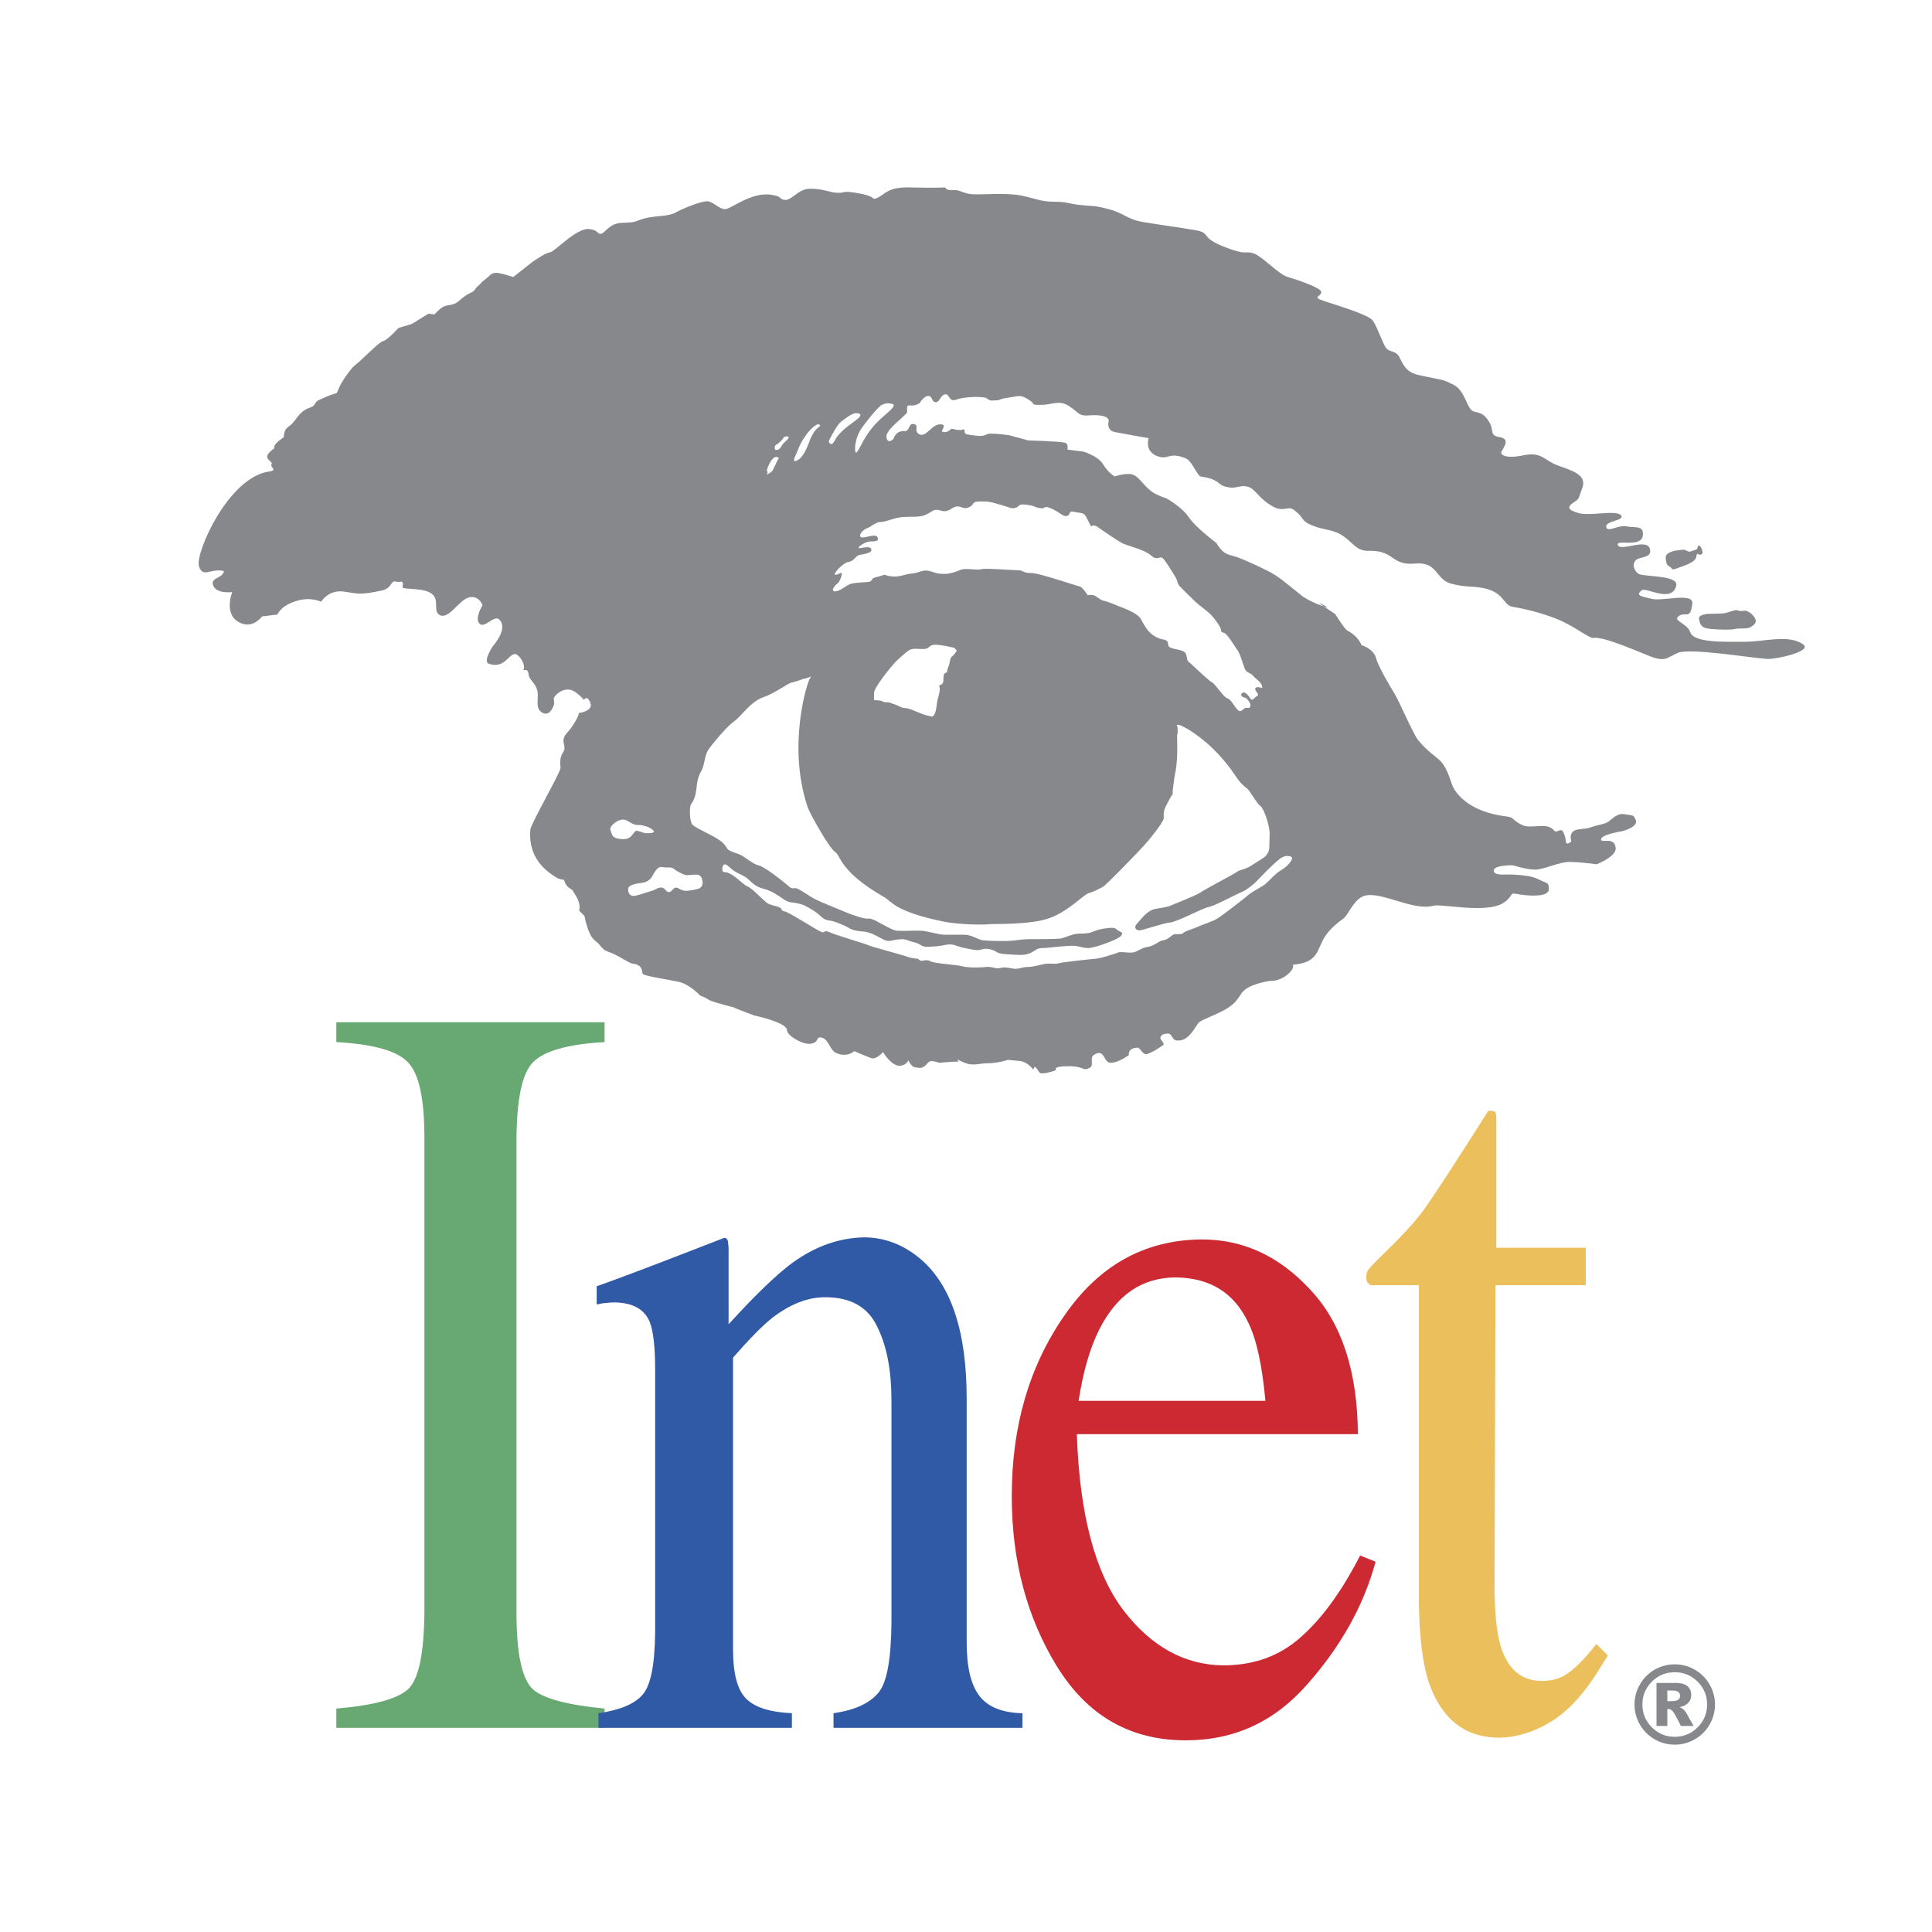
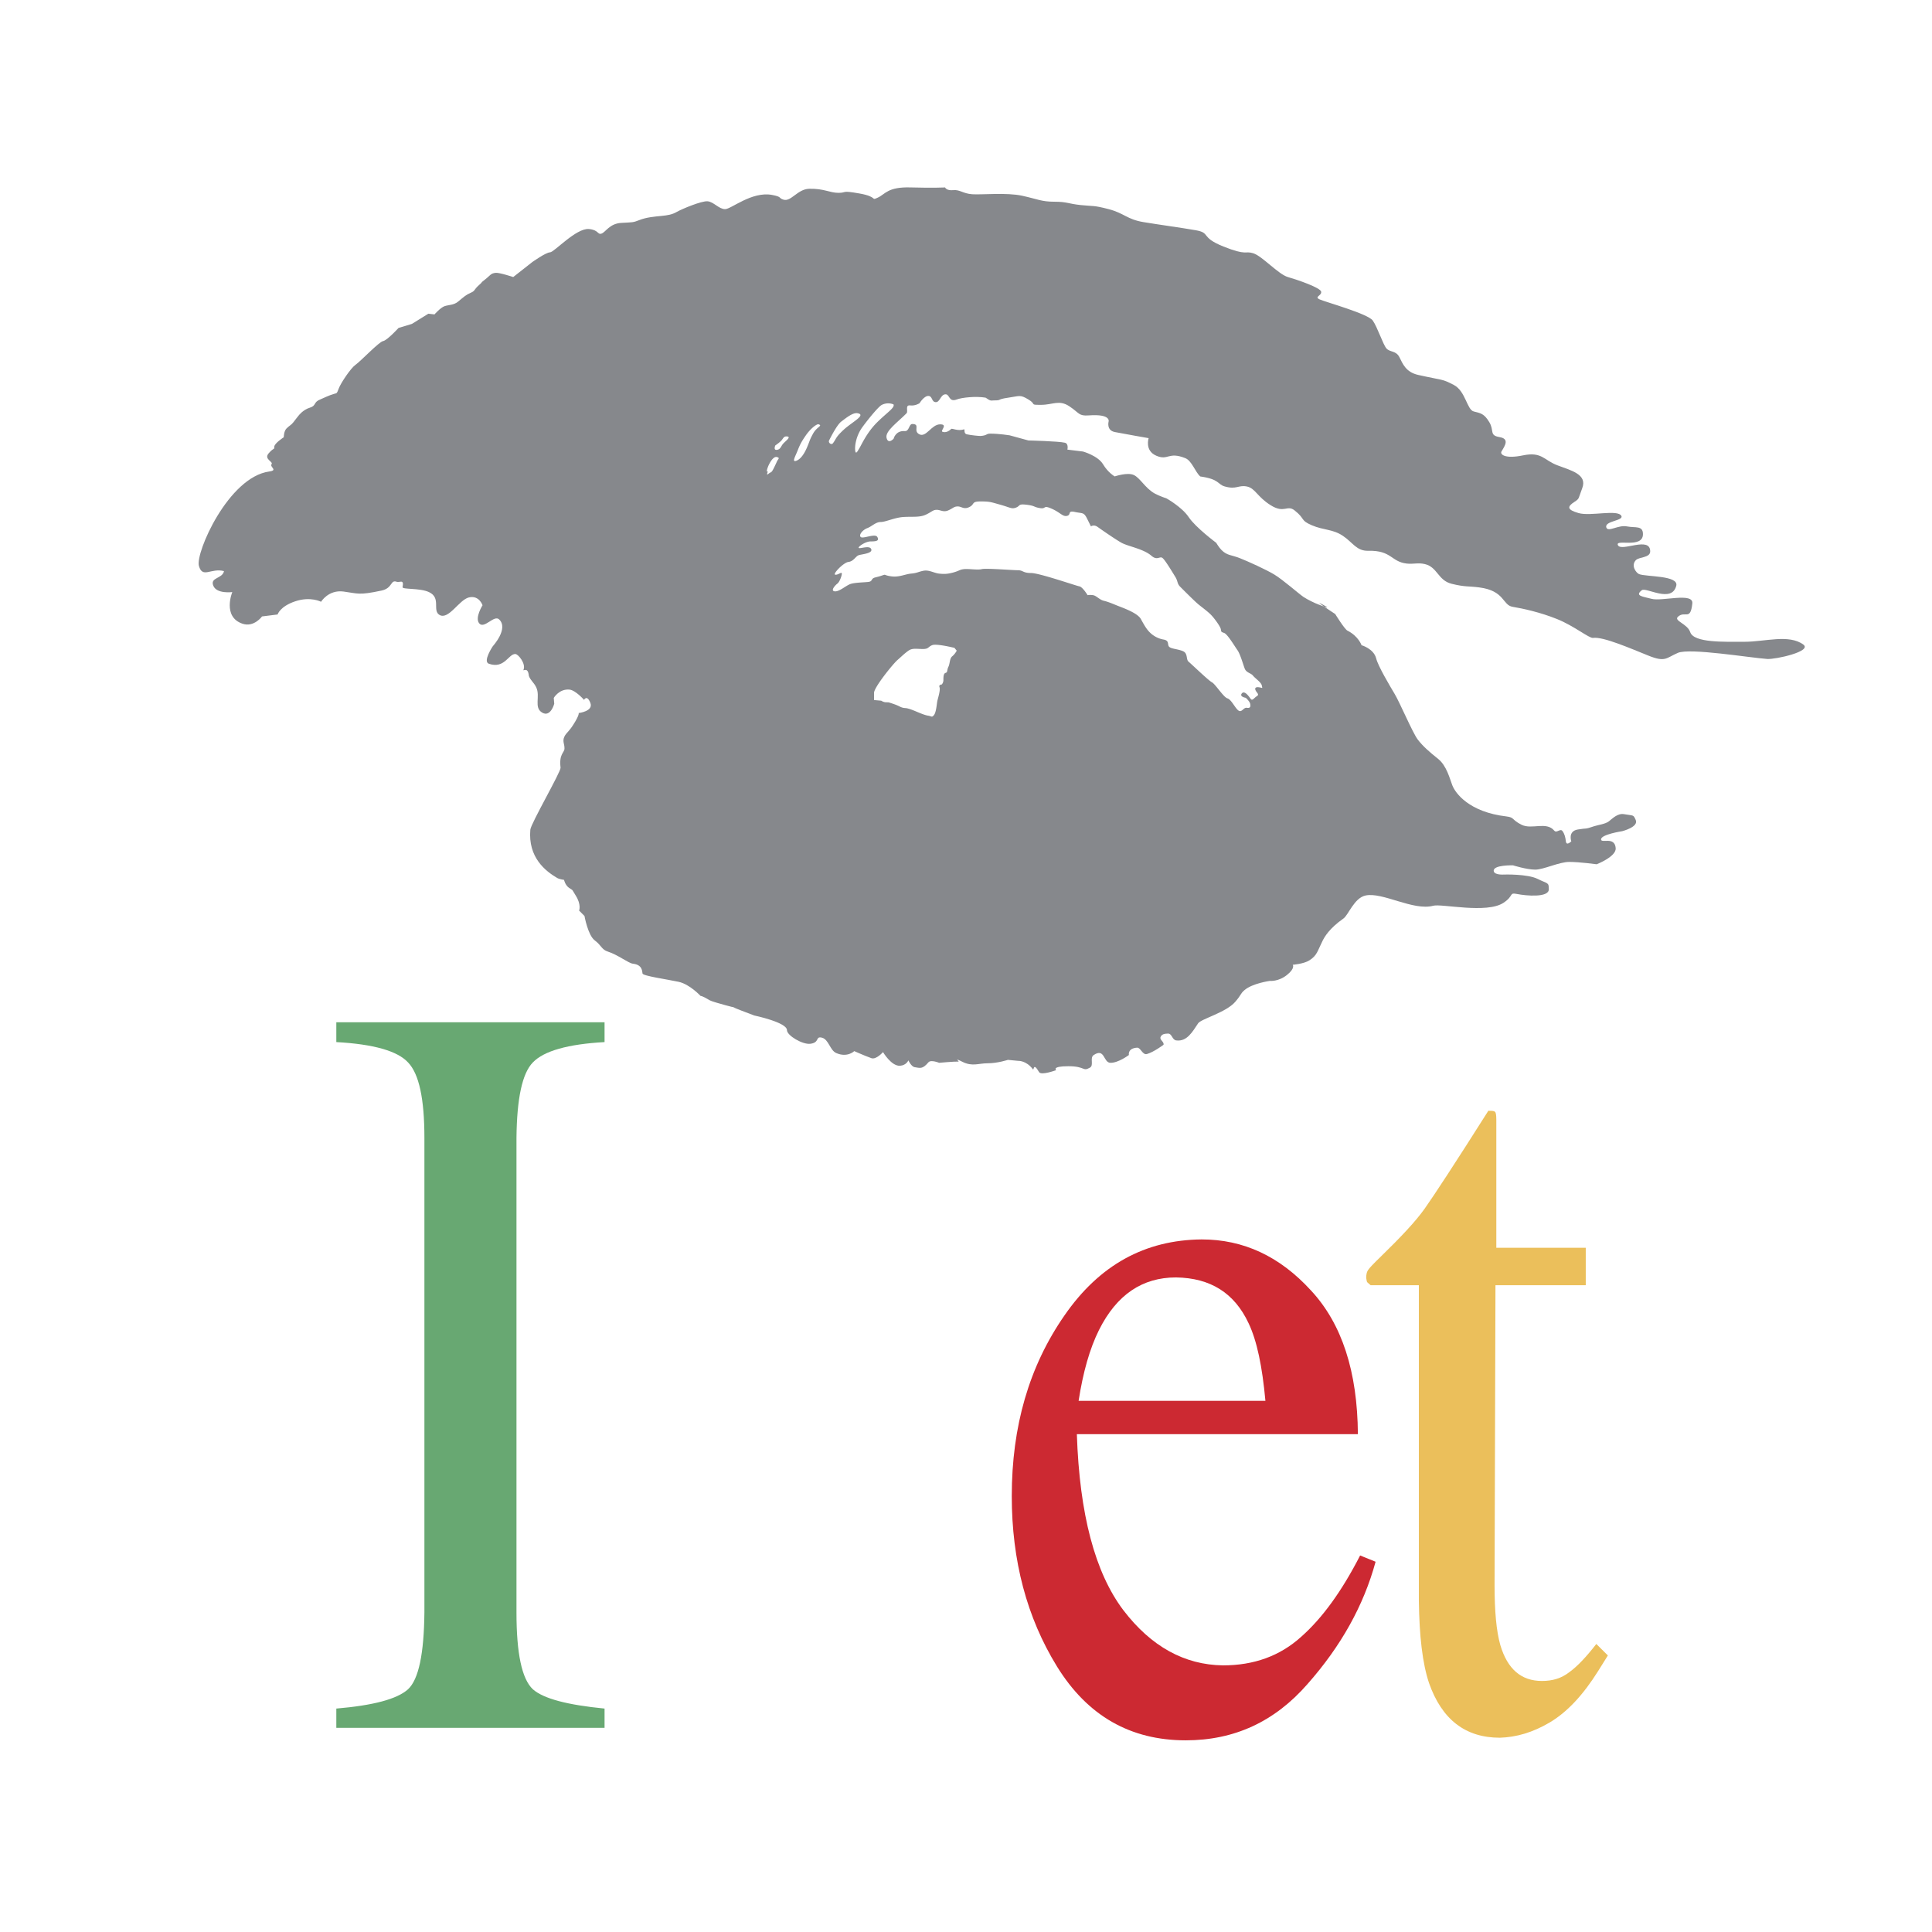
<svg xmlns="http://www.w3.org/2000/svg" width="2500" height="2500" viewBox="0 0 192.756 192.756">
  <g fill-rule="evenodd" clip-rule="evenodd">
    <path fill="#fff" d="M0 0h192.756v192.756H0V0z" />
    <path d="M22.349 56.979c-1.314-.341-2.134.769-2.503-.518-.368-1.285 2.931-8.867 7.027-9.422.886-.122.018-.448.219-.722.205-.27-.815-.495-.275-1.104.54-.61.549-.299.549-.638 0-.341.946-.952.946-.952s0-.605.275-.875c.267-.275.472-.341.676-.61.201-.271.54-.689.54-.689s.434-.573 1.11-.774c.675-.205.33-.554 1.053-.829.317-.126.82-.396 1.384-.555.26-.074.247 0 .452-.541.201-.54 1.193-2.017 1.65-2.339.555-.387 2.362-2.312 2.767-2.38.406-.066 1.543-1.311 1.543-1.311l1.338-.406 1.639-1.016.611.07s.606-.689 1.011-.824c.41-.136.909-.098 1.333-.443.606-.499.792-.686 1.263-.886.476-.205.298-.303.839-.778.54-.471-.043-.052.567-.526.61-.476.573-.63 1.091-.691.363-.041 1.751.42 1.751.42l1.897-1.491s1.37-.974 1.775-.974c.406 0 2.604-2.437 3.877-2.326.979.084.854.591 1.259.457.405-.134.802-.997 1.952-1.067 1.151-.07 1.165-.019 1.84-.288.681-.271 1.492-.341 2.168-.406.68-.07 1.086-.136 1.562-.41.47-.27 2.455-1.108 3.065-1.053.606.056 1.132.784 1.742.784.61 0 2.656-1.79 4.675-1.421 1.053.195.61.306 1.15.474.756.238 1.397-1.057 2.572-1.086 1.491-.031 2.031.406 2.912.406s.214-.27 2.111.066c1.896.34 1.076.75 1.817.41.747-.336.974-1.086 3.276-1.016 2.303.066 3.435 0 3.435 0s.135.341.811.271c.676-.066.952.339 1.897.409.95.066 3.424-.19 4.981.149 1.561.341 1.928.597 3.215.597s1.357.2 2.643.335c1.285.134 1.215 0 2.777.406 1.557.409 1.826 1.016 3.453 1.29 1.625.27 3.658.541 5.215.811 1.564.27.41.675 2.775 1.626 2.373.945 2.104.405 2.982.675.883.271 2.508 2.102 3.453 2.372.951.271 3.252 1.059 3.322 1.464.066.405-.744.503-.139.772.611.271 4.814 1.427 5.289 2.107.471.675 1.012 2.362 1.352 2.767.34.411.965.206 1.305.887.34.68.648 1.495 1.877 1.77 2.545.569 2.316.359 3.547.997 1.178.61 1.309 2.474 1.99 2.647.68.168 1.039.21 1.551 1.062.514.848-.018 1.319 1.002 1.491 1.025.167.588.826.215 1.439-.164.28.316.769 2.158.387 1.881-.387 2.072.489 3.434.997 1.359.512 2.996.9 2.465 2.279-.406 1.048-.238 1.016-.777 1.366-.715.461-.779.778.414 1.118 1.193.34 3.895-.391 4.264.274.275.5-1.721.5-1.496 1.165.168.5 1.197-.284 2.051-.111.848.167 1.602-.112 1.602.772 0 1.492-2.832.43-2.492 1.11.346.68 3.215-.933 3.215.606 0 .666-1.121.54-1.439.889-.512.56.057 1.272.33 1.384.709.28 3.971.116 3.709 1.161-.441 1.77-3.014.12-3.432.442-.762.586.143.638.963.861 1.035.286 4.199-.675 4.072.466-.191 1.784-.734.671-1.439 1.329-.434.404.951.693 1.227 1.528.363 1.081 3.373.964 5.42.964 2.039 0 4.426-.778 5.865.275.924.676-2.768 1.495-3.598 1.44-1.705-.117-7.721-1.119-8.914-.61-1.189.512-1.23.96-2.932.28-1.701-.681-4.523-1.921-5.535-1.772-.387.052-1.896-1.202-3.596-1.882-1.703-.686-3.408-1.049-4.428-1.22-1.025-.167-.773-1.604-3.322-1.934-1.082-.146-1.404-.024-2.77-.365-1.359-.339-1.402-1.663-2.654-1.961-.695-.168-1.119.024-1.828-.056-1.561-.182-1.496-1.329-3.816-1.272-1.193.028-1.529-.816-2.549-1.497s-1.906-.541-3.098-1.053c-1.193-.513-.611-.61-1.717-1.482-.744-.591-1.02.341-2.379-.512-1.367-.852-1.535-1.7-2.387-1.873-.854-.168-1.016.335-2.209-.005-.727-.209-.498-.722-2.438-.996-.508-.453-.834-1.567-1.492-1.827-1.705-.68-1.689.275-2.883-.238-1.193-.508-.77-1.756-.77-1.756s-2.525-.439-3.377-.61c-.854-.168-.621-1.036-.621-1.036s.289-.792-1.98-.624c-1.02.074-.912-.229-1.934-.909-1.025-.68-1.637-.145-2.828-.145-1.188 0-.41-.028-1.258-.535-.854-.512-.854-.34-2.047-.173-1.188.173-.549.266-1.396.266-.281 0-.281.112-.83-.275-.996-.167-2.376-.009-2.879.182-.83.317-.671-.583-1.165-.512-.485.07-.509.861-.993.773-.331-.061-.279-.55-.61-.61-.457-.08-.942.722-.942.722s-.415.284-.94.219c-.527-.061-.173.596-.354.782-.862.887-2.167 1.781-1.995 2.461.168.68.704.079.704.079s.186-.83 1.114-.759c.446.037.415-.708.745-.708.853 0 .032.69.713 1.029.68.341 1.211-.996 2.064-.996.852 0-.042.651.251.749.112.038.46.108.853-.284.107-.107.643.248 1.281.033.121-.037-.07.42.284.498.36.084 1.217.173 1.369.164.719-.055.514-.232.984-.232.85 0 1.916.168 1.916.168l1.873.513s3.006.07 3.648.227c.387.099.242.686.242.686l1.557.191s1.486.415 1.998 1.267c.51.853 1.166 1.216 1.166 1.216s1.262-.434 1.896-.144c.639.284 1.141 1.318 2.096 1.849.439.243 1.184.494 1.184.494s1.533.853 2.215 1.873c.68 1.021 2.734 2.55 2.734 2.55s.285.479.537.727c.553.555.982.472 1.836.811.852.341 2.566 1.114 3.42 1.626.848.508 2.465 1.934 2.916 2.238.451.303 1.197.632 1.197.632s2.014.83.752.145c-1.264-.685 1.217.928 1.217.928s.926 1.504 1.215 1.654c1.109.555 1.412 1.458 1.412 1.458s1.215.341 1.459 1.314c.195.778 1.342 2.703 1.85 3.556.512.853 1.779 3.843 2.287 4.523.514.681 1.193 1.268 2.047 1.949.852.68 1.164 1.995 1.412 2.628.303.791 1.668 2.675 5.398 3.112.83.098.49.317 1.51.83 1.021.512 2.477-.358 3.264.587.242.288.6-.262.824.046s.295.662.336 1.034c.057.476.541-.013.541-.013s-.369-1.012.65-1.18c1.021-.173.615.015 1.637-.33.396-.131 1.109-.21 1.459-.484.354-.275.875-.821 1.5-.719 1.025.173.932.042 1.178.573.328.709-1.346 1.128-1.346 1.128s-2.109.321-2.109.815c0 .438 1.363-.339 1.461.877.066.848-1.9 1.608-1.9 1.608s-1.711-.234-2.73-.234c-1.021 0-2.549.769-3.4.769-.85 0-2.215-.428-2.215-.428s-2.018-.061-1.924.574c.064.418 1.025.345 1.025.345s2.334-.075 3.359.437c1.02.509 1.109.313 1.113 1.03.004.867-2.311.647-3.158.476-.854-.167-.285.163-1.367.876-1.678 1.113-6.17.07-7.008.293-1.994.536-5.064-1.392-6.76-1.02-1.125.242-1.707 1.947-2.191 2.288-1.412.988-1.896 1.84-2.092 2.236-.512 1.021-.541 1.458-1.32 1.949-.559.354-1.652.437-1.652.437s.27.341-.584 1.021-1.701.588-1.701.588-1.738.236-2.533.922c-.438.378-.275.42-.924 1.17-.922 1.066-3.406 1.7-3.699 2.139-.568.853-1.119 1.85-2.189 1.706-.416-.057-.41-.695-.826-.681-.316.009-.609.046-.732.339-.119.299.369.463.295.779 0 0-.975.73-1.654.922-.438.126-.625-.646-.975-.634-.973.052-.828.732-.828.732s-1.068.806-1.852.777c-.711-.022-.535-1.51-1.654-.777-.432.284.053 1.024-.391 1.268-.73.406-.438-.149-2.139-.149s-1.217.391-1.217.391-1.49.556-1.705.196c-.629-1.071-.484-.098-.629-.293-.666-.882-1.463-.83-1.463-.83l-1.021-.098s-1.021.341-2.041.341c-.881 0-1.506.345-2.482-.14-.975-.49-.271-.019-.411-.028-.369-.023-1.929.12-1.929.12s-.826-.339-1.067-.046c-.601.717-.848.559-1.366.484-.339-.046-.634-.68-.634-.68s-.19.488-.824.536c-.866.065-1.705-1.362-1.705-1.362s-.68.779-1.161.606c-.754-.274-1.709-.704-1.709-.704s-.681.681-1.799.192c-.628-.271-.746-1.361-1.426-1.534-.68-.168-.19.49-1.156.61-.778.099-2.334-.828-2.334-1.36 0-.782-3.261-1.462-3.261-1.462s-2.801-1.049-2.046-.826c.754.225-2.092-.507-2.385-.685-.848-.508-.924-.438-.924-.438s-1.076-1.169-2.19-1.411c-1.119-.242-3.55-.583-3.602-.824-.046-.225 0-.878-.964-.984-.434-.046-1.516-.9-2.493-1.206-.639-.206-.63-.611-1.31-1.119-.684-.512-1.025-2.437-1.025-2.437l-.536-.537s.243-.583-.34-1.504c-.452-.723-.195-.438-.671-.769-.382-.271-.494-.792-.494-.792s-.448-.055-.686-.191c-1.165-.684-2.917-2.045-2.675-4.817.052-.612 3.067-5.797 3.016-6.185-.168-1.374.373-1.477.391-1.896.019-.475-.241-.73 0-1.221.187-.373.415-.442.876-1.165.649-1.016.537-1.169.537-1.169s1.51-.173 1.165-1.021c-.339-.852-.628-.293-.628-.293s-.848-.97-1.458-1.025c-1.025-.094-1.561.829-1.561.829l.046.586s-.363 1.384-1.211.876c-.853-.513-.149-1.612-.588-2.521-.223-.475-.559-.667-.73-1.132-.094-1.021-.643-.374-.532-.634.243-.583-.521-1.556-.83-1.556-.68 0-1.071 1.509-2.627.973-.644-.219.391-1.752.391-1.752s1.604-1.752.629-2.674c-.507-.484-1.5 1.011-1.995.386-.442-.559.341-1.797.341-1.797s-.341-1.025-1.36-.78c-.97.229-2.019 2.256-2.922 1.753-.777-.438.196-1.705-1.071-2.288-.899-.42-2.675-.243-2.628-.49.171-.857-.294-.424-.583-.535-.638-.238-.391.638-1.51.875-2.288.489-2.334.293-3.793.098-1.51-.201-2.242 1.021-2.242 1.021s-1.047-.56-2.576-.047c-1.533.513-1.762 1.314-1.762 1.314l-1.552.195s-.801 1.11-1.943.729c-2.044-.681-1.025-3.16-1.025-3.16s-1.556.213-1.896-.634c-.345-.851.918-.678 1.067-1.456z" fill="#86888c" />
    <path d="M89.143 40.344c.163.33-.634.797-1.663 1.822-1.049 1.053-1.562 2.293-1.771 2.605-.107.164-.332.662-.387.164-.055-.494.112-1.491.723-2.326.606-.83 1.604-2.046 1.934-2.214a1.418 1.418 0 0 1 1.164-.051zM85.544 41.224c.942.168-.554.891-1.383 1.664-.83.773-.704.867-1.054 1.328-.167.225-.498-.055-.386-.275.111-.223.773-1.552 1.215-1.882.445-.332 1.144-.914 1.608-.835zM79.398 45.987c.387-.112.778-.555 1.109-1.329.331-.773.219-.666.606-1.383.391-.718 1.006-.792.553-.941-.162-.056-.772.387-1.272 1.109-.498.717-.61.997-.83 1.546-.221.555-.551 1.109-.166.998zM77.354 44.44s-.225.494.162.443c.391-.057.391-.393.667-.667.275-.275.717-.61.386-.666-.33-.052-.386.111-.554.335-.163.219-.661.555-.661.555zM76.58 47.04c.103-.065-.224.5.107.219.335-.274.224.112.829-1.216.131-.284.326-.345 0-.442-.55-.169-1.217 1.602-.936 1.439zM102.424 50.357c.889.112.666.224 1.332.336.662.112.275-.336 1.16.055.887.387 1.109.83 1.551.717.443-.111 0-.554.775-.386.771.167.885 0 1.217.666l.385.774s.279-.225.668.055c.387.275 1.658 1.16 2.324 1.547.662.393 2.213.61 3.043 1.329.592.512.83 0 1.107.223s.998 1.44 1.275 1.882c.273.442.162.667.498.997.328.332 1.439 1.44 1.77 1.715.33.276.941.718 1.273 1.054.33.33.939 1.16.996 1.44.057.275 0 .275.33.387.332.106 1.053 1.327 1.33 1.714s.553 1.384.721 1.827c.164.442.605.442.83.717.219.28.828.666.885.998.057.33.107.223-.279.167-.387-.055-.443.112-.332.331.113.224.387.387.113.555-.275.164-.443.499-.611.275-.162-.218-.605-.885-.885-.554-.275.335.387.442.387.442s.387.335.447.61c.051.279 0 .442-.336.387-.33-.057-.498.498-.828.278-.332-.223-.719-1.108-1.109-1.22-.387-.107-1.217-1.44-1.549-1.604-.33-.168-2.049-1.826-2.324-2.05-.275-.219-.055-.83-.555-1.049-.498-.223-1.16-.223-1.385-.442-.217-.223.057-.61-.553-.721a2.563 2.563 0 0 1-1.381-.718c-.336-.331-.553-.723-.889-1.328-.332-.61-1.771-1.109-2.32-1.328-.555-.224-.941-.392-1.385-.498-.441-.112-.723-.5-1.053-.555-.332-.055-.555 0-.555 0s-.5-.83-.83-.885c-.33-.055-3.984-1.328-4.812-1.328-.836 0-.777-.279-1.33-.279s-3.209-.219-3.602-.107c-.385.107-1.327-.057-1.77 0-.442.05-.442.163-1.049.331-.61.167-.942.167-1.44.112-.498-.057-.997-.393-1.552-.28-.555.112-.605.224-1.217.28-.61.055-1.215.387-1.993.274-.774-.112-.499-.219-.83-.112-.332.112-.332.112-.774.225-.442.111-.224.386-.666.442-.443.056-1.384.056-1.827.22-.442.167-1.104.778-1.548.721-.442-.055.057-.61.276-.772.223-.168.442-.778.442-.997 0-.225-.387.162-.662.107-.28-.052.83-1.217 1.328-1.272.499-.056.717-.555.997-.662.274-.112 1.436-.168 1.272-.61-.149-.396-.998-.057-1.221-.112-.22-.056.61-.662 1.165-.662s.885-.055.662-.442c-.219-.387-1.436.219-1.659 0-.219-.223.223-.723.662-.885.448-.167.834-.61 1.333-.61.498 0 1.384-.443 2.27-.499.885-.056 1.602.056 2.214-.223.604-.275.717-.494 1.104-.494.386 0 .666.275 1.165.051.498-.219.549-.387.94-.387.387 0 .606.335 1.161.056.553-.275.168-.555 1.108-.555.943 0 .998.057 1.992.332.996.28 1.107.448 1.551.28.444-.17.169-.389 1.052-.283zM95.228 64.639s-1.77-.442-2.212-.275c-.444.168-.332.387-.942.387-.606 0-1.049-.112-1.436.167-.392.275-.666.555-1.108.942-.442.387-2.326 2.712-2.326 3.267v.717l.719.065s.223.159.498.159c.279 0 .223 0 .554.107.331.112.498.167.83.335.336.164.498.108.723.164.218.055.386.112.662.223.278.107.997.442 1.383.5.387.056.387.219.611-.057.223-.278.275-1.108.331-1.383.055-.28.33-1.109.223-1.384-.111-.28.219-.28.219-.28s.167-.163.167-.443c0-.274 0-.662.22-.717.223-.055.112-.274.28-.61.163-.332.111-.83.385-1.049.276-.223.444-.555.444-.555l-.225-.28z" fill="#fff" />
-     <path d="M80.838 67.631c-.275.274-2.325 6.697-.275 12.844.265.796 2.214 4.206 2.769 4.538.549.33.418 1.938 4.869 4.483.774.442 1.054 1.439 5.868 2.437 1.793.367 4.371.33 4.65.275.275-.057 4.203.11 6.141-.662 1.939-.778 3.211-2.275 3.766-2.437.555-.167 1.055-.442 1.385-.61.33-.164 3.043-2.988 3.984-3.985.814-.867 2.051-2.493 2.102-2.823.055-.332-.076-.438.111-.997.135-.396 1.006-1.921.828-1.491-.17.424.164-1.902.227-2.162.328-1.385.137-4.278.162-3.929.055.717.102-.448.055-.555-.162-.387-.055-.223.168-.223.219 0 3.197 1.449 5.592 5.037.443.667.662.89 1.217 1.333.266.21.951 1.5 1.277 1.692.33.191.963 1.952.936 2.847-.055 1.716.055 1.548-.387 2.158-.107.149-.666.442-1.496.997-.457.302-1.197.424-1.326.554-.184.178-3.207 1.743-3.711 2.103-.387.278-2.768 1.211-3.043 1.327-.273.116-1.09.247-1.328.28-.939.106-1.602 1.159-1.938 1.49-.332.335-.164.611.168.667.33.056 2.379-.723 3.098-.774.719-.056 3.268-1.44 3.877-1.551.605-.112 2.861-1.333 3.305-1.497.447-.168 1.18-.772 1.453-1.049.275-.279 1.383-1.439 1.66-1.663.279-.223.834-.885 1.383-.885.555 0 .631.186.41.516-.225.335-.465.592-1.016.923-.555.331-1.109.998-1.496 1.328-.387.332-1.328.774-1.715 1.104-.387.336-2.438 1.939-3.043 2.326-.611.391-1.332.554-1.938.833-.611.275-1.33.443-1.553.662-.219.223-.717 0-.998.167-.273.168-.549.5-.99.555-.443.051-.836.549-1.553.662-.717.112-.998.498-1.496.555-.498.055-1.16-.113-1.439 0-.275.11-1.604.553-2.158.61-.555.051-3.266.33-3.654.442-.385.107-.609.056-1.158.056-.555 0-1.328.332-1.996.332-.66 0-.996.274-1.551.162-.551-.106-.83-.162-1.268-.051-.447.107-.834-.169-1.332-.111-.5.056-1.772.111-2.376-.058-.61-.167-2.824-.274-3.211-.498-.387-.223-.666-.055-.891-.055-.219 0-.33-.219-.494-.219-.167 0-.61-.057-1.053-.225-.442-.163-3.429-.94-3.765-1.108-.331-.164-3.043-.937-3.817-1.272-.778-.332-.442.111-.885-.057-.442-.163-3.16-1.934-3.653-2.045-.498-.112-.168-.225-.498-.387-.336-.168-.61-.168-1.053-.336-.444-.163-1.603-1.546-2.158-1.771-.555-.217-1.477-1.439-2.381-1.439-.168 0-.218-.549 0-.717.224-.167.444.168.886.498.443.332.83.444 1.272.719.442.278.834.89 1.607 1.108.774.219.997.332 1.547.662.555.336.885.723 1.552.779.662.056 1.165.275 1.165.275s.773.386 1.217.721c.442.332.717.719 1.16.774.443.056.666.113 1.44.443.774.332.774.499 1.495.61.719.107.555 0 1.273.219.717.223 1.439.885 1.993.774.551-.107 1.273-.275 1.771-.051.498.219.774.162 1.216.442.442.274.61.219 1.496.164.885-.057 1.379-.332 1.99-.112.61.223.94.28 1.827.448.885.163.779-.225 1.607-.057.828.164.555.442 1.658.499 1.109.056 1.658.163 2.27-.057.611-.223.723-.554 1.328-.554.611 0 2.605-.28 3.211-.224.611.057.611.167 1.273.224.664.056 2.99-.829 3.322-1.161.33-.335.166-.391-.168-.555-.332-.168-.164-.443-1.492-.223-1.332.223-.885.498-2.438.498-.717 0-1.439.443-1.939.499-.498.055-2.486.055-3.098.055s-1.215.113-1.826.164c-.611.055-2.326 0-2.768-.051-.443-.056-1.105-.555-1.828-.555h-1.989c-.499 0-1.664-.335-2.162-.387-.5-.056-.993 0-1.878 0-.891 0-.891 0-1.664-.387-.774-.391-1.497-.889-1.882-.833-.387.056-1.548-.331-2.32-.662-.778-.33-2.331-.941-2.992-1.272-.667-.335-1.714-1.165-2.046-1.109-.335.057-.391 0-.833-.385-.443-.387-2.214-1.771-2.769-1.884-.549-.111-1.328-.83-1.827-1.053-.498-.219-.498-.162-.992-.387-.499-.22-.28-.498-1.053-1.053-.774-.55-2.382-1.217-2.713-1.547-.331-.335-.331-1.771-.168-2.05.168-.276.444-.555.555-1.659.112-1.109.332-1.384.555-1.827.219-.442.275-1.439.606-1.938.335-.498 1.775-2.27 2.548-2.824.774-.549 1.659-1.989 2.931-2.432 1.277-.443 2.381-1.384 2.937-1.497.555-.111.94-.331 1.272-.386.329-.056.773-.331.497-.056zM66.063 86.508c.604.107.829-.056 1.159.164.332.223-.111 0 .61.387.719.391.719.223 1.161.223s.885-.168 1.053.442c.168.61-.056.885-.555.997-.498.107-1.053.22-1.383.107-.332-.107-.606-.387-.83-.219-.225.168-.332.444-.612.387-.274-.055-.33-.498-.772-.443-.443.056-.443.224-.885.332-.444.111-1.384.498-1.827.498s-.555-.498-.5-.774c.057-.274.662-.442 1.162-.498.498-.056.777-.164 1.052-.442.281-.274.556-1.272 1.167-1.161zM61.743 83.685c.721.107 1.053 0 1.383-.443.332-.443.332-.391.719-.279.391.111.391.167.777.167.387 0 .83-.057.498-.332-.335-.279-.555-.336-.997-.442-.442-.112-.61.051-1.108-.223-.499-.275-.662-.443-1.104-.332-.443.112-1.165.661-.997 1.049.168.392.11.723.829.835z" fill="#fff" />
-     <path d="M166.188 55.619s0 .773.336.885c.332.112.164.442.717.223.551-.223 1.885-.553 1.996-1.165.107-.605.162-.163.387-.218.219-.057.273-.113.219-.387-.055-.28-.33-.723-.443-.442-.111.274 0 .274-.387.386-.387.108-.441.219-.717.057-.279-.168-.336-.112-.891-.057-.55.056-1.217.275-1.217.718zM170.172 61.266c.393 0-.717 0-.66.444.055.443.162.773.605.941.447.163 2.604.219 2.936.112.33-.112 1.271 0 1.551-.167.275-.168.662-.387.551-.774-.107-.391-.773-.998-1.217-.885-.443.107-.498-.113-.83-.056-.33.056-.885.33-1.383.33s-1.938.055-1.553.055z" fill="#86888c" />
    <path d="M33.555 170.464c3.667-.312 6.054-.936 7.153-1.924 1.063-.988 1.594-3.532 1.635-7.685v-47.33c0-3.896-.531-6.388-1.635-7.529-1.058-1.146-3.444-1.822-7.153-2.027v-1.976h26.762v1.976c-3.667.205-6.049.882-7.153 2.027-1.062 1.09-1.594 3.583-1.635 7.529v47.33c0 4.101.531 6.646 1.635 7.685 1.058.936 3.443 1.561 7.153 1.924v1.921H33.555v-1.921z" fill="#68a872" />
-     <path d="M59.71 170.931c2.079-.312 3.533-.881 4.376-1.818.835-.936 1.235-2.958 1.277-6.183v-26.337c0-2.182-.177-3.742-.527-4.674-.531-1.301-1.678-1.925-3.444-1.976-.266 0-.531 0-.843.051-.261 0-.573.056-1.017.159v-1.823c1.194-.415 4.021-1.454 8.57-3.22l4.151-1.608c.173 0 .266.052.35.257.046.158.046.368.089.731v7.634c2.693-2.959 4.813-4.986 6.359-6.128 2.297-1.664 4.679-2.494 7.153-2.544 1.985 0 3.799.675 5.476 2.022 3.178 2.6 4.766 7.272 4.766 14.082v24.258c0 2.494.401 4.261 1.282 5.401.84 1.09 2.252 1.663 4.283 1.715v1.454H83.159v-1.454c2.12-.312 3.621-.988 4.507-2.078.839-1.039 1.233-3.323 1.276-6.905V139.76c0-2.958-.437-5.4-1.412-7.377-.927-1.975-2.646-2.959-5.21-2.959-1.718 0-3.489.677-5.298 2.08-.974.777-2.251 2.077-3.886 3.946v29.092c0 2.492.442 4.155 1.412 5.036.927.835 2.385 1.248 4.459 1.352v1.454H59.71v-1.453z" fill="#305aa6" />
    <path d="M130.797 128.75c3.09 3.322 4.637 8.103 4.68 14.339h-28.039c.266 7.995 1.812 13.815 4.637 17.557 2.781 3.636 6.094 5.453 9.934 5.509 3.096 0 5.699-.937 7.82-2.861 2.115-1.869 4.059-4.571 5.871-8.104l1.543.625c-1.189 4.366-3.443 8.415-6.799 12.209-3.268 3.742-7.283 5.609-12.145 5.609-5.518 0-9.803-2.44-12.848-7.376-3.004-4.883-4.506-10.546-4.506-16.99 0-6.961 1.725-12.936 5.256-18.023 3.486-5.042 8.035-7.535 13.688-7.586 4.15-.001 7.773 1.661 10.908 5.092zm-21.151 3.947c-.928 1.867-1.59 4.207-2.033 7.063h18.637c-.314-3.43-.84-5.974-1.678-7.74-1.412-3.014-3.799-4.52-7.242-4.571-3.355 0-5.918 1.716-7.684 5.248z" fill="#cc2932" />
    <path d="M158.211 124.49v3.738h-9.008l-.09 29.925c0 2.596.178 4.571.574 5.975.709 2.39 2.078 3.582 4.152 3.582 1.057 0 1.943-.26 2.734-.88.799-.573 1.678-1.51 2.693-2.811l1.152 1.146-.973 1.558c-1.502 2.389-3.09 4.104-4.857 5.144-1.678.988-3.312 1.454-4.943 1.506-3.449 0-5.789-1.817-7.07-5.452-.66-1.977-.969-4.68-1.016-8.211v-31.481h-4.809c-.135-.103-.223-.206-.354-.313-.047-.102-.047-.204-.09-.414 0-.312.043-.573.178-.778.131-.21.527-.625 1.277-1.352 2.031-1.976 3.49-3.531 4.375-4.78.881-1.244 3-4.465 6.355-9.768.355 0 .574 0 .662.106.088.052.135.313.135.779v12.781h8.923z" fill="#ebbf5b" />
-     <path d="M169.371 172.333a3.108 3.108 0 0 1-2.279.946c-.895 0-1.654-.317-2.283-.946s-.945-1.388-.945-2.274c0-.889.316-1.648.945-2.278.629-.629 1.389-.94 2.283-.94.891 0 1.65.312 2.279.94.633.63.945 1.39.945 2.278 0 .886-.312 1.645-.945 2.274zm1.193-4.278a3.972 3.972 0 0 0-1.469-1.468 3.988 3.988 0 0 0-2.008-.535 3.994 3.994 0 0 0-3.471 2.003 3.955 3.955 0 0 0-.537 2.004c0 .719.178 1.385.537 2.004a3.905 3.905 0 0 0 1.467 1.464 3.935 3.935 0 0 0 2.004.536c.717 0 1.389-.177 2.008-.536a3.91 3.91 0 0 0 1.469-1.464 3.942 3.942 0 0 0 .539-2.004 3.957 3.957 0 0 0-.539-2.004zm-5.294 4.147h1.078v-1.681a.749.749 0 0 1 .129-.015c.135 0 .275.079.416.237.139.158.408.647.814 1.458h1.264c-.457-.811-.686-1.226-.693-1.238a2.065 2.065 0 0 0-.342-.434 1.29 1.29 0 0 0-.363-.201c.4-.094.695-.247.881-.457.186-.209.279-.461.279-.75 0-.367-.121-.662-.363-.879-.242-.22-.639-.332-1.178-.332h-1.922v4.292zm1.078-3.536h.492c.291 0 .49.047.607.145.119.103.18.229.18.382a.473.473 0 0 1-.186.383c-.125.098-.34.148-.643.148h-.451v-1.058h.001z" fill="#86888c" />
  </g>
</svg>